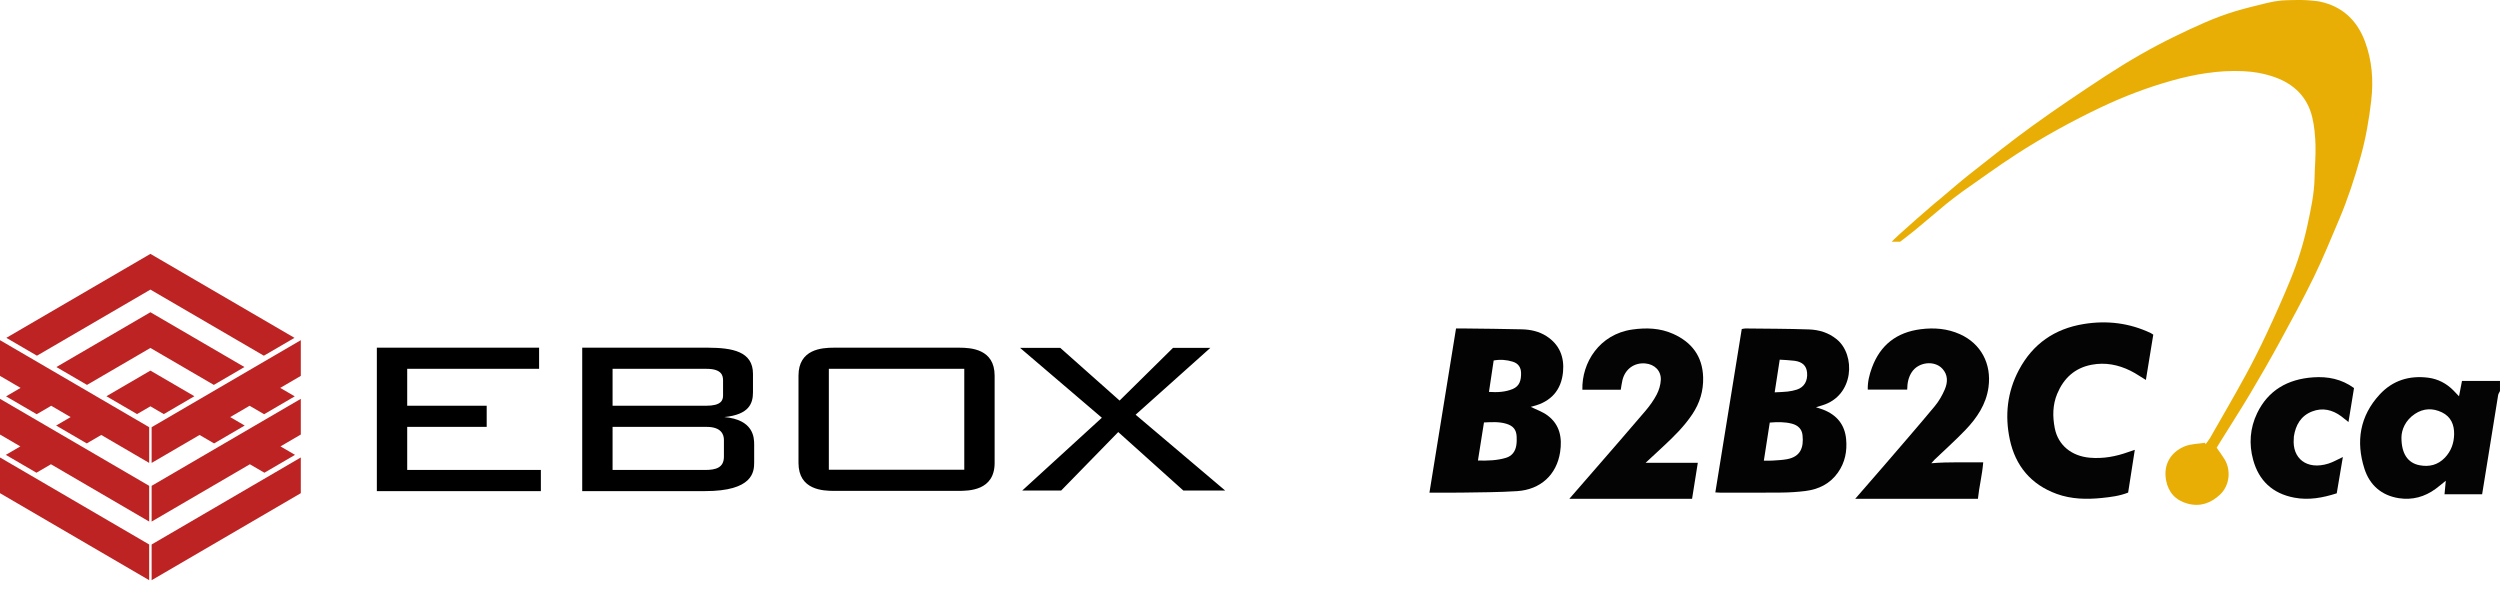
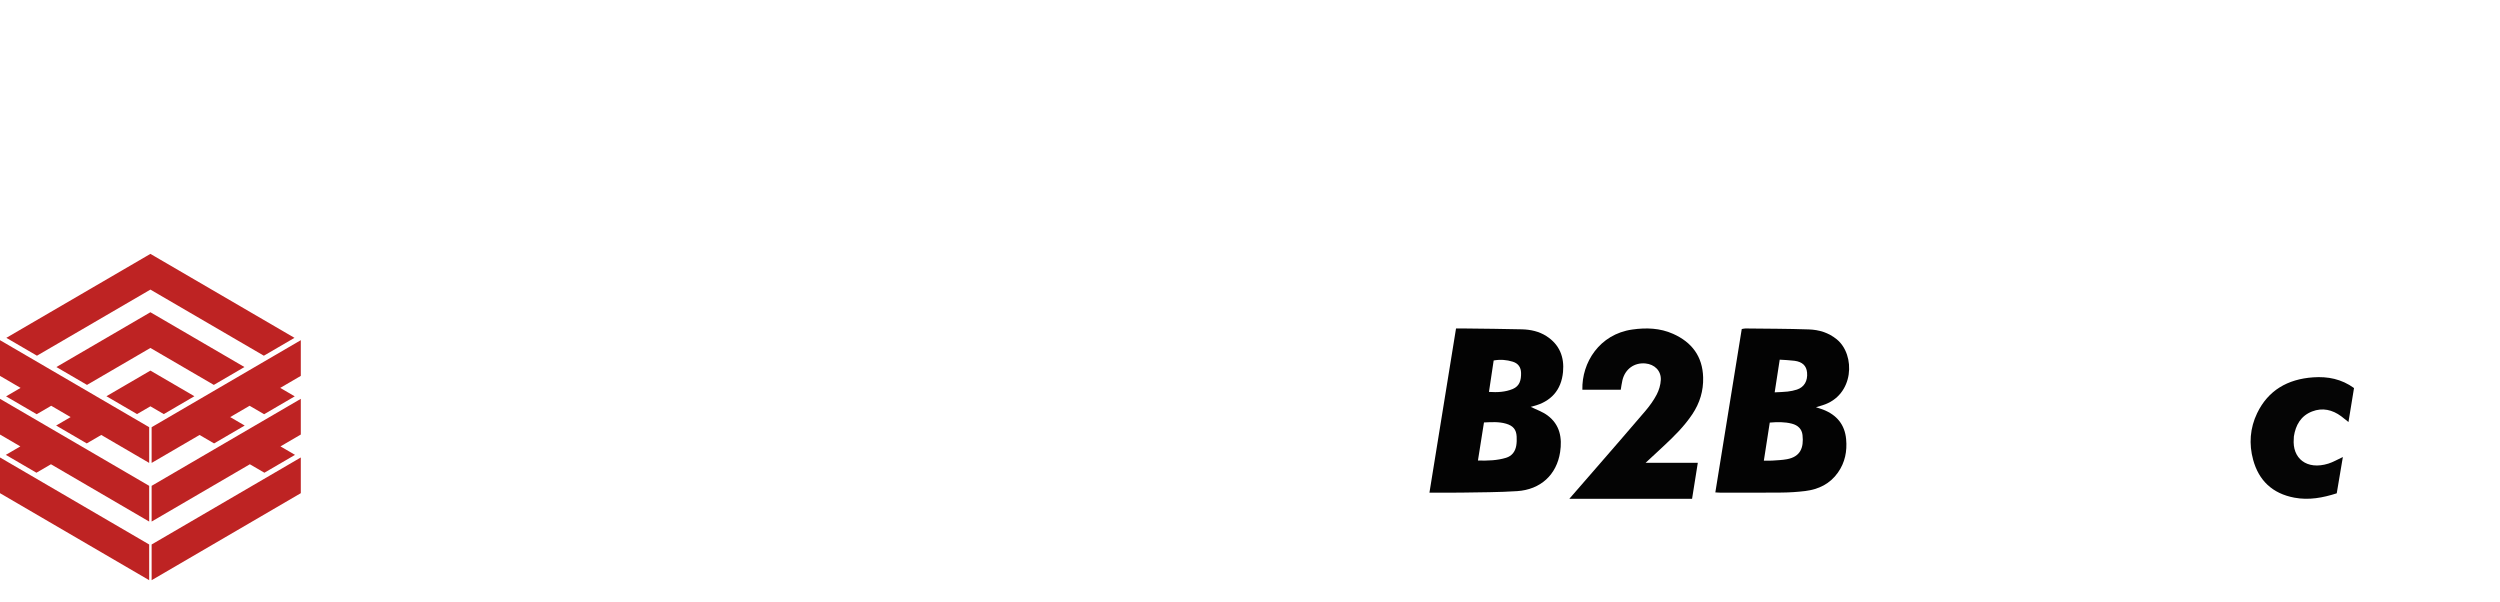
<svg xmlns="http://www.w3.org/2000/svg" width="411px" height="99px" viewBox="0 0 411 99" version="1.1">
  <title>Group 2</title>
  <g id="Page-1" stroke="none" stroke-width="1" fill="none" fill-rule="evenodd">
    <g id="B2B2C---Landing" transform="translate(-379, -560)">
      <g id="Hero" transform="translate(0, 171)">
        <g id="Group-2" transform="translate(379, 389)">
          <g id="Logo-b2b2c" transform="translate(235, 0)" fill-rule="nonzero">
-             <path d="M176,64.278 C175.894,64.507 175.732,64.727 175.692,64.967 C175.139,68.339 174.603,71.712 174.061,75.084 C173.733,77.129 173.4,79.176 173.062,81.254 L166.879,81.254 C166.945,80.549 167.009,79.869 167.087,79.034 C166.45,79.545 165.948,79.981 165.414,80.371 C163.624,81.679 161.604,82.241 159.397,81.905 C156.489,81.463 154.562,79.713 153.712,77.057 C152.283,72.588 152.947,68.394 156.231,64.842 C158.338,62.562 161.066,61.694 164.191,62.094 C165.803,62.301 167.157,63.018 168.295,64.14 C168.576,64.417 168.843,64.709 169.262,65.15 C169.437,64.243 169.586,63.473 169.751,62.623 L175.998,62.623 L175.998,64.276 L176,64.278 Z M159.799,71.871 C159.773,74.602 160.862,76.118 162.771,76.486 C164.359,76.793 165.79,76.445 166.939,75.243 C167.978,74.155 168.433,72.841 168.459,71.389 C168.488,69.835 167.942,68.509 166.45,67.788 C164.953,67.066 163.43,67.105 162.014,68.045 C160.414,69.107 159.824,70.672 159.799,71.871 L159.799,71.871 Z" id="Shape" fill="#040404" />
            <path d="M0,80.992 C1.469,71.922 2.913,62.998 4.371,54.002 C4.928,54.002 5.407,53.997 5.885,54.002 C8.993,54.043 12.101,54.061 15.208,54.141 C16.631,54.177 18.02,54.48 19.229,55.255 C21.407,56.653 22.194,58.727 21.961,61.153 C21.676,64.129 20.003,66.043 16.989,66.796 C16.838,66.835 16.688,66.877 16.65,66.887 C17.543,67.33 18.577,67.677 19.406,68.29 C21.466,69.815 21.839,72.011 21.483,74.33 C20.911,78.056 18.269,80.489 14.41,80.743 C11.393,80.94 8.362,80.931 5.337,80.984 C3.607,81.016 1.876,80.99 0.002,80.99 L0,80.992 Z M7.973,75.713 C9.611,75.75 11.125,75.707 12.594,75.262 C13.564,74.967 14.099,74.238 14.268,73.287 C14.357,72.79 14.364,72.272 14.338,71.766 C14.275,70.607 13.758,69.996 12.6,69.655 C11.425,69.311 10.227,69.393 8.965,69.45 C8.635,71.528 8.315,73.56 7.973,75.711 L7.973,75.713 Z M9.785,64.431 C11.192,64.522 12.471,64.455 13.676,63.958 C14.863,63.47 15.083,62.444 15.064,61.32 C15.048,60.385 14.599,59.74 13.693,59.46 C12.695,59.152 11.667,59.066 10.559,59.263 C10.303,60.972 10.054,62.632 9.785,64.431 L9.785,64.431 Z" id="Shape" fill="#030303" />
            <path d="M47,80.957 C48.462,71.916 49.899,63.022 51.344,54.094 C51.567,54.059 51.763,53.998 51.956,54 C55.431,54.041 58.907,54.037 62.38,54.157 C64.044,54.214 65.605,54.682 66.953,55.775 C70.093,58.32 69.852,65.022 64.611,66.627 C64.306,66.721 63.999,66.813 63.542,66.951 C64.02,67.108 64.374,67.206 64.712,67.338 C66.978,68.221 68.284,69.813 68.504,72.203 C68.686,74.179 68.327,76.029 67.154,77.693 C65.857,79.536 63.991,80.452 61.777,80.725 C60.497,80.883 59.202,80.964 57.913,80.977 C54.559,81.014 51.203,80.995 47.849,80.995 C47.614,80.995 47.381,80.973 47.004,80.953 L47,80.957 Z M54.978,75.729 C55.562,75.729 55.96,75.753 56.356,75.723 C57.162,75.666 57.976,75.642 58.766,75.496 C60.973,75.091 61.563,73.63 61.335,71.529 C61.227,70.536 60.588,69.911 59.583,69.651 C58.4,69.345 57.206,69.371 55.949,69.472 C55.63,71.525 55.319,73.526 54.978,75.727 L54.978,75.729 Z M56.758,64.502 C57.61,64.454 58.252,64.449 58.886,64.373 C59.401,64.312 59.923,64.211 60.412,64.049 C61.618,63.649 62.209,62.623 62.082,61.244 C61.98,60.137 61.318,59.486 60.021,59.313 C59.236,59.208 58.44,59.189 57.585,59.129 C57.304,60.949 57.045,62.639 56.757,64.502 L56.758,64.502 Z" id="Shape" fill="#030303" />
-             <path d="M118.998,55.02 C118.59,57.528 118.192,59.969 117.784,62.465 C116.878,61.919 116.093,61.368 115.245,60.949 C113.237,59.959 111.123,59.54 108.879,59.961 C106.073,60.487 104.264,62.201 103.208,64.727 C102.443,66.554 102.428,68.48 102.806,70.405 C103.355,73.192 105.562,74.986 108.563,75.248 C110.746,75.44 112.843,75.054 114.886,74.316 C115.176,74.211 115.469,74.118 115.961,73.953 C115.582,76.393 115.225,78.671 114.865,80.983 C113.456,81.538 112.017,81.713 110.574,81.862 C108.048,82.122 105.528,82.073 103.122,81.198 C98.888,79.659 96.334,76.574 95.417,72.278 C94.574,68.325 94.978,64.449 96.915,60.812 C99.191,56.534 102.762,54.051 107.568,53.268 C111.399,52.646 115.084,53.093 118.598,54.763 C118.705,54.814 118.8,54.89 119,55.016 L118.998,55.02 Z" id="Path" fill="#040404" />
-             <path d="M78.544,64.055 L72.061,64.055 C72.023,62.796 72.323,61.599 72.746,60.446 C74.115,56.721 76.804,54.627 80.768,54.123 C82.993,53.84 85.153,54.019 87.207,54.938 C90.673,56.49 92.436,59.814 91.908,63.661 C91.522,66.473 90.009,68.707 88.112,70.689 C86.487,72.385 84.728,73.951 83.031,75.578 C82.898,75.705 82.783,75.853 82.508,76.159 C85.455,75.908 88.175,76.052 91.041,76.005 C90.879,78.068 90.375,80.001 90.169,82 L70,82 C71.681,80.066 73.279,78.243 74.859,76.405 C77.605,73.211 80.369,70.031 83.062,66.794 C83.751,65.967 84.312,64.99 84.732,64 C85.22,62.847 85.27,61.62 84.31,60.599 C83.006,59.211 80.413,59.505 79.313,61.155 C78.758,61.99 78.556,62.93 78.542,64.057 L78.544,64.055 Z" id="Path" fill="#040404" />
            <path d="M35.53,76.089 L44.119,76.089 C43.803,78.071 43.495,80.005 43.177,82 L23,82 C24.418,80.369 25.745,78.85 27.066,77.325 C29.881,74.077 32.711,70.841 35.496,67.566 C36.2,66.737 36.853,65.835 37.356,64.877 C37.737,64.151 37.994,63.29 38.036,62.474 C38.114,60.966 37.023,59.889 35.505,59.751 C33.679,59.584 32.18,60.659 31.732,62.484 C31.608,62.988 31.549,63.51 31.451,64.073 L25.142,64.073 C25.027,59.609 27.95,54.945 33.342,54.175 C35.645,53.847 37.913,53.925 40.055,54.883 C43.143,56.263 44.898,58.592 44.996,62.036 C45.059,64.251 44.448,66.256 43.221,68.095 C41.883,70.1 40.18,71.778 38.42,73.409 C37.504,74.259 36.587,75.11 35.532,76.089 L35.53,76.089 Z" id="Path" fill="#040404" />
            <path d="M150.166,75.137 C149.82,77.184 149.491,79.137 149.16,81.101 C146.862,81.837 144.59,82.263 142.212,81.82 C138.572,81.143 136.346,78.985 135.418,75.598 C134.705,72.994 134.892,70.382 136.072,67.93 C137.88,64.176 141.075,62.331 145.28,62.034 C147.687,61.865 149.943,62.304 152,63.794 C151.703,65.61 151.405,67.447 151.089,69.38 C150.633,69.016 150.272,68.712 149.894,68.433 C148.441,67.359 146.816,66.979 145.105,67.645 C143.244,68.37 142.402,69.899 142.113,71.749 C142.096,71.865 142.109,71.984 142.098,72.1 C141.809,75.35 144.221,77.327 147.784,76.217 C148.567,75.973 149.289,75.539 150.162,75.137 L150.166,75.137 Z" id="Path" fill="#050505" />
-             <path d="M154.839,16.467 C154.472,19.635 153.939,22.761 153.073,25.822 C152.088,29.296 150.977,32.736 149.563,36.061 C148.213,39.24 146.908,42.446 145.397,45.548 C143.63,49.168 141.698,52.713 139.768,56.252 C138.208,59.113 136.587,61.937 134.919,64.732 C133.314,67.423 131.614,70.06 129.959,72.724 C129.772,73.024 129.593,73.328 129.423,73.611 C129.877,74.271 130.333,74.864 130.719,75.502 C131.829,77.343 131.538,79.842 129.98,81.307 C128.474,82.719 126.724,83.362 124.628,82.794 C122.649,82.256 121.484,80.93 121.11,79 C120.607,76.389 121.862,74.341 124.134,73.392 C125.155,72.962 126.363,72.979 127.485,72.793 C127.526,72.868 127.566,72.945 127.607,73.022 C127.854,72.677 128.132,72.349 128.344,71.983 C130.277,68.599 132.241,65.231 134.109,61.813 C135.368,59.514 136.544,57.167 137.655,54.795 C139.001,51.918 140.305,49.02 141.509,46.081 C142.715,43.142 143.684,40.111 144.348,36.999 C144.896,34.437 145.468,31.871 145.515,29.227 C145.546,27.433 145.722,25.638 145.668,23.851 C145.619,22.311 145.487,20.741 145.126,19.248 C144.323,15.934 142.128,13.809 138.967,12.687 C137.281,12.089 135.541,11.776 133.735,11.697 C129.72,11.524 125.834,12.187 121.996,13.267 C118.024,14.385 114.185,15.842 110.454,17.613 C105.581,19.925 100.866,22.525 96.343,25.455 C93.351,27.394 90.469,29.51 87.542,31.549 C87.151,31.82 85.27,33.272 85.051,33.454 C83.31,34.913 81.58,36.384 79.828,37.834 C79.043,38.485 78.22,39.088 77.38,39.741 L76,39.741 C76.157,39.405 83.553,32.938 83.763,32.858 C85.464,31.43 87.131,29.956 88.877,28.585 C92.275,25.91 95.653,23.204 99.157,20.674 C103.081,17.847 107.098,15.143 111.143,12.496 C114.858,10.065 118.705,7.841 122.707,5.909 C125.849,4.393 129.009,2.902 132.353,1.888 C134.101,1.357 135.886,0.939 137.662,0.498 C138.463,0.299 139.274,0.158 140.095,0.081 C140.55,0.038 143.325,-0.071 144.727,0.068 C145.429,0.138 145.647,0.155 145.928,0.186 L145.932,0.186 C145.932,0.186 145.932,0.186 145.933,0.186 C146.094,0.211 146.255,0.235 146.414,0.269 C150.089,1.057 152.509,3.343 153.807,6.835 C154.957,9.938 155.218,13.156 154.835,16.465 L154.839,16.467 Z" id="Path" fill="#E9AE05" />
          </g>
          <g id="👉-Logo" transform="translate(0, 41.738)">
            <g id="Logo" transform="translate(0, -0)">
-               <path d="M88.627,15.421 L88.627,18.898 L66.944,18.898 L66.944,24.966 L80.012,24.966 L80.012,28.443 L66.944,28.443 L66.944,35.523 L88.918,35.523 L88.918,39 L61.954,39 L61.954,15.421 L88.627,15.421 Z M116.417,15.422 C120.352,15.443 123.79,16.006 123.79,19.724 L123.79,22.749 C123.79,24.569 123.172,26.415 119.103,26.825 L119.046,26.826 C123.898,27.243 123.985,30.192 123.985,31.344 L123.985,34.31 C123.981,35.814 123.796,39 115.923,39 L95.717,39 L95.717,15.421 Z M157.731,15.422 C159.616,15.43 163.517,15.626 163.517,20.023 L163.517,34.363 C163.517,38.935 159.297,38.964 157.515,38.964 L137.168,38.964 C135.33,38.962 131.272,38.847 131.272,34.363 L131.272,20.023 C131.272,15.626 135.173,15.43 137.057,15.422 Z M174.312,15.453 L184.061,24.115 L192.841,15.453 L198.98,15.453 L186.696,26.44 L201.415,38.903 L194.539,38.903 L183.839,29.291 L174.458,38.903 L168.058,38.903 L181.147,26.94 L167.7,15.453 L174.312,15.453 Z M116.187,28.443 L100.707,28.443 L100.707,35.523 L115.923,35.523 C117.7,35.523 119.013,35.151 119.013,33.33 L119.013,30.583 C119.013,29.739 118.614,28.443 116.187,28.443 Z M158.527,18.898 L136.262,18.898 L136.262,35.488 L158.527,35.488 L158.527,18.898 Z M116.176,18.898 L100.707,18.898 L100.707,24.967 L116.09,24.967 C118.588,24.967 118.871,24.057 118.871,23.262 L118.871,20.788 C118.865,20.106 118.737,18.898 116.176,18.898 Z" id="Signature" fill="#000000" />
              <path d="M0,33.469 L24.524,47.776 L24.524,53.647 L0,39.34 L0,33.469 Z M49.452,33.469 L49.452,39.34 L24.928,53.647 L24.928,47.776 L49.452,33.469 Z M0,23.829 L24.525,38.134 L24.525,44.006 L8.378,34.586 L5.989,35.977 L0.954,33.042 L3.343,31.649 L0,29.699 L0,23.829 Z M49.452,23.829 L49.452,29.699 L46.109,31.649 L48.501,33.043 L43.466,35.979 L41.076,34.586 L24.927,44.006 L24.927,38.134 L49.452,23.829 Z M0,14.187 L24.525,28.494 L24.525,34.366 L16.645,29.769 L14.259,31.158 L9.226,28.221 L11.61,26.831 L8.417,24.969 L6.033,26.359 L0.998,23.422 L3.383,22.032 L0,20.058 L0,14.187 Z M49.452,14.187 L49.452,20.058 L46.069,22.032 L48.457,23.423 L43.422,26.36 L41.035,24.969 L37.842,26.831 L40.229,28.222 L35.196,31.16 L32.807,29.769 L24.927,34.366 L24.927,28.494 L49.452,14.187 Z M24.726,19.188 L31.959,23.403 L26.925,26.34 L24.726,25.059 L22.53,26.338 L17.496,23.401 L24.726,19.188 Z M24.726,9.594 L40.186,18.603 L35.152,21.54 L24.726,15.465 L14.303,21.539 L9.269,18.602 L24.726,9.594 Z M24.726,0 L48.413,13.804 L43.379,16.741 L24.726,5.871 L6.076,16.739 L1.042,13.802 L24.726,0 Z" id="Symbole" fill="#BE2323" />
            </g>
          </g>
        </g>
      </g>
    </g>
  </g>
</svg>